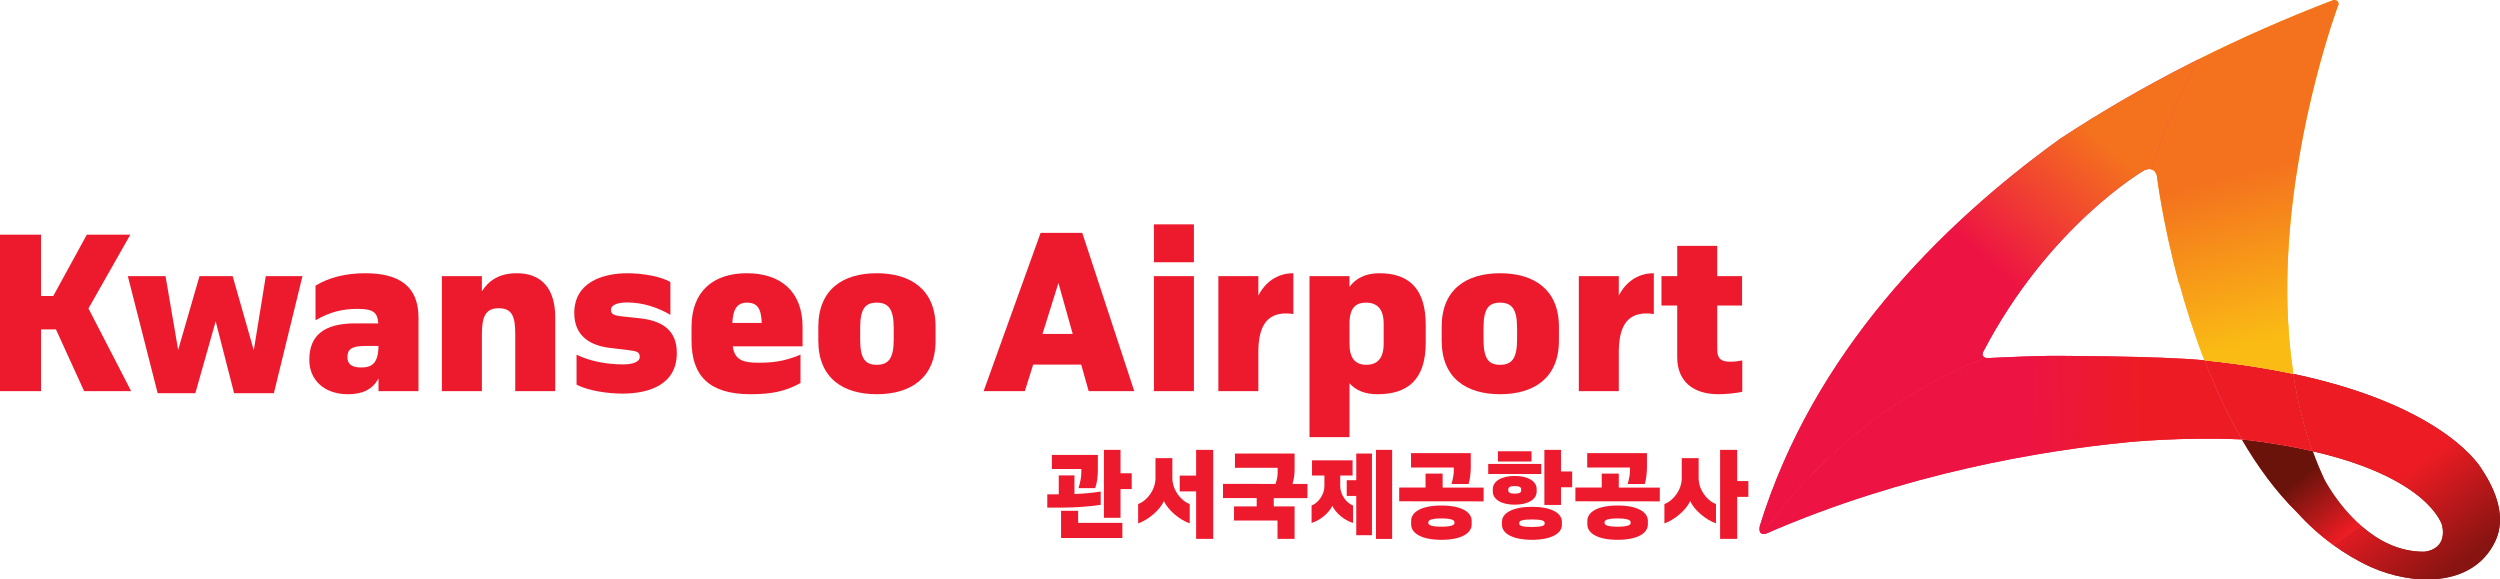
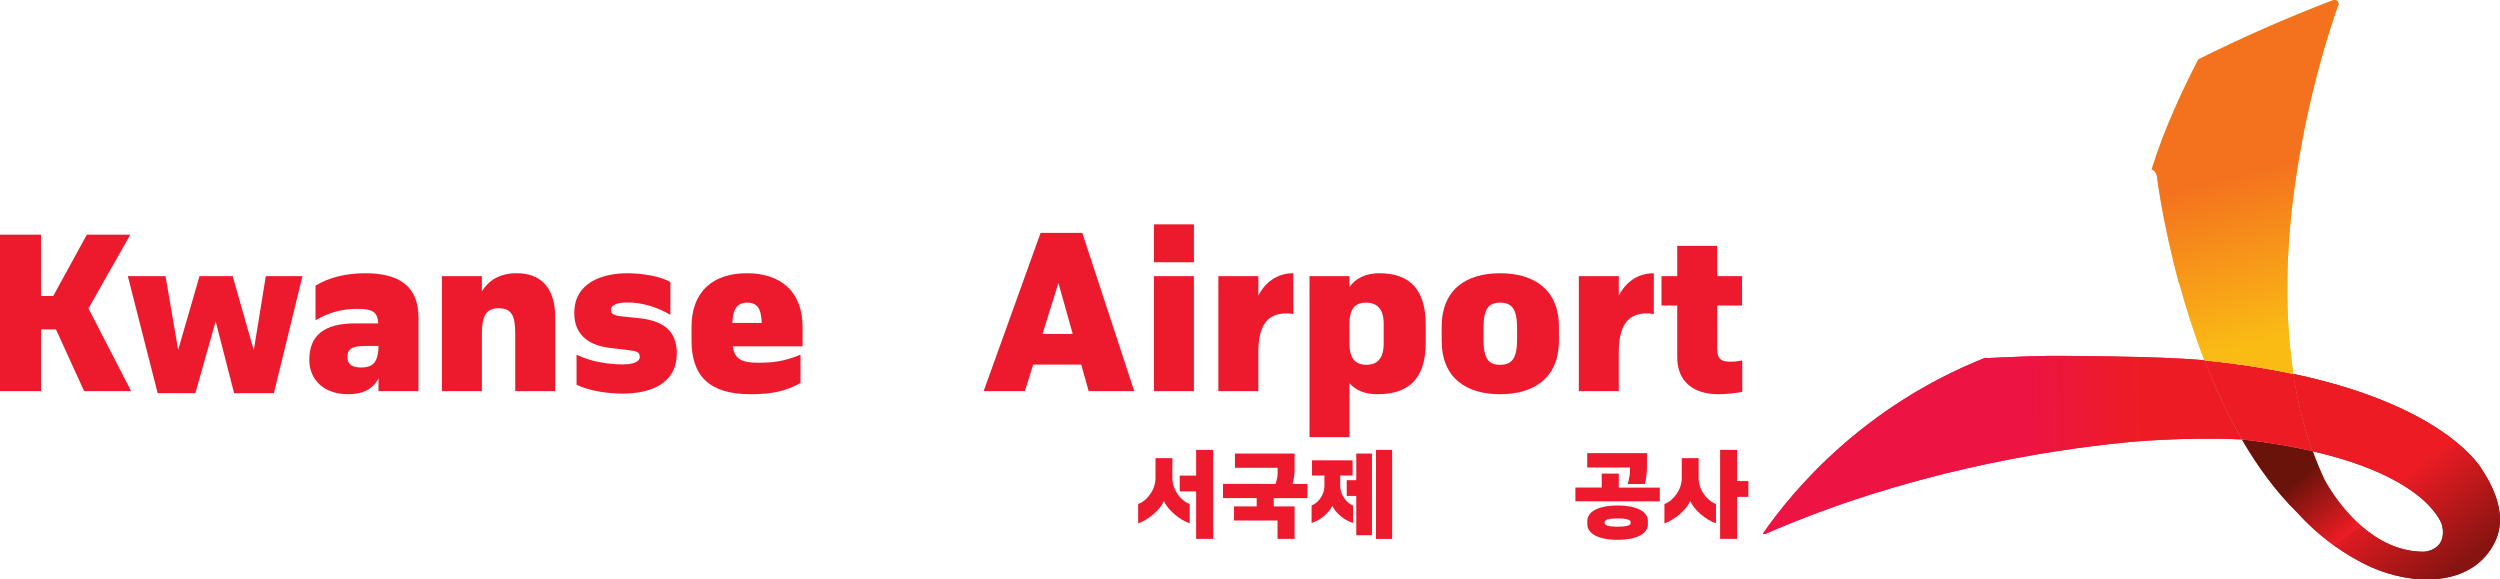
<svg xmlns="http://www.w3.org/2000/svg" id="_레이어_2" data-name="레이어 2" viewBox="0 0 2743.06 635.76">
  <defs>
    <style>
      .cls-1 {
        fill: url(#_무제_그라디언트_4);
      }

      .cls-2 {
        clip-path: url(#clippath-2);
      }

      .cls-3 {
        fill: url(#_무제_그라디언트_2);
      }

      .cls-4 {
        clip-path: url(#clippath-1);
      }

      .cls-5 {
        clip-path: url(#clippath-4);
      }

      .cls-6 {
        clip-path: url(#clippath);
      }

      .cls-7 {
        fill: none;
      }

      .cls-8 {
        clip-path: url(#clippath-3);
      }

      .cls-9 {
        fill: #ed1443;
      }

      .cls-10 {
        fill: #ed1c24;
      }

      .cls-11 {
        fill: url(#_무제_그라디언트_3);
      }

      .cls-12 {
        fill: url(#_무제_그라디언트_5);
      }

      .cls-13 {
        fill: #871411;
      }

      .cls-14 {
        fill: url(#_무제_그라디언트_6);
      }

      .cls-15 {
        fill: #ed1a2d;
      }

      .cls-16 {
        fill: #fabc14;
      }
    </style>
    <clipPath id="clippath">
      <path class="cls-7" d="m2723.68,515.85s-36.81-69.43-207.3-105.59c4.42,28.92,11.29,57.45,21.21,84.88,128.59,29.58,142.01,81.29,142.01,81.29,5.98,27.69-19.83,28.95-19.83,28.95-27.83.19-50.96-12.66-68.74-28.1-11.04,6.55-22.24,14.51-30.63,20.82,12.92,9.36,26.7,17.55,40.97,23.99,44.15,19.97,111.37,23.65,136.29-27.81,12.69-26.32.92-55.74-13.98-78.43" />
    </clipPath>
    <linearGradient id="_무제_그라디언트_6" data-name="무제 그라디언트 6" x1="-231.61" y1="1014.42" x2="-225.26" y2="1014.42" gradientTransform="translate(47947.79 -39211.35) rotate(-127.13) scale(19.18 -59.27)" gradientUnits="userSpaceOnUse">
      <stop offset="0" stop-color="#871411" />
      <stop offset=".95" stop-color="#ed1c24" />
      <stop offset="1" stop-color="#ed1c24" />
    </linearGradient>
    <clipPath id="clippath-1">
      <path class="cls-7" d="m2550.25,525.83c-4.69-10.04-8.88-20.27-12.66-30.68-22.24-5.14-48.01-9.59-77.79-13,17.25,29.61,37.38,57.28,60.9,80.37.17.17.3.31.43.48,11.63,12.83,24.92,24.74,39.26,35.11,8.39-6.31,19.59-14.27,30.63-20.82-26.34-22.9-40.79-51.45-40.79-51.45" />
    </clipPath>
    <linearGradient id="_무제_그라디언트_2" data-name="무제 그라디언트 2" x1="-271.54" y1="1014.18" x2="-265.2" y2="1014.18" gradientTransform="translate(27785.36 -24825.92) rotate(-128.59) scale(15.3 -35.06)" gradientUnits="userSpaceOnUse">
      <stop offset="0" stop-color="#ed1c24" />
      <stop offset=".17" stop-color="#ed1c24" />
      <stop offset="1" stop-color="#69130b" />
    </linearGradient>
    <clipPath id="clippath-2">
      <path class="cls-7" d="m2510.04,292.85c.09-3.38.3-6.73.42-10.05l.2-4.59c7.73-146.34,54.59-271.68,54.59-271.68,1.72-2.91-.33-4.99-.33-4.99-2.25-2.38-5.13-1.29-5.13-1.29-52.74,20.17-101.85,42-147.72,64.92-17.05,32.84-38.04,77.54-51.22,120.73,4.63,1.57,5.69,7.04,5.69,7.04,0,0,6.14,51.12,24.42,118.38l.33-.08c7.17,26.33,16.23,55.04,27.46,84.11,36.59,3.71,69.01,8.86,97.63,14.9-6.05-39.08-7.64-78.81-6.35-117.41" />
    </clipPath>
    <linearGradient id="_무제_그라디언트_3" data-name="무제 그라디언트 3" x1="-147.8" y1="991.49" x2="-141.45" y2="991.49" gradientTransform="translate(53287.32 -17064.13) rotate(-104.28) scale(29.57 -53.95)" gradientUnits="userSpaceOnUse">
      <stop offset="0" stop-color="#fabc14" />
      <stop offset="0" stop-color="#fabc14" />
      <stop offset="1" stop-color="#f4711e" />
    </linearGradient>
    <clipPath id="clippath-3">
      <path class="cls-7" d="m2418.75,395.36c-48.58-4.92-169.86-4.92-169.86-4.92-18.57.33-37.83.99-57.86,1.98l-9.88.48c-1.23.08-2.09-.12-2.78-.38-133.83,53.11-211.26,145.49-244.24,193.26.93.15,2.02.1,3.41-.23,152.77-66.59,303.86-91.21,396.36-100.3,0,0,60.31-6.11,125.91-3.1-16.16-27.88-29.71-57.5-41.05-86.78" />
    </clipPath>
    <linearGradient id="_무제_그라디언트_4" data-name="무제 그라디언트 4" x1="39.33" y1="958.14" x2="45.67" y2="958.14" gradientTransform="translate(2295.03 37054.16) rotate(-1.32) scale(19.67 -38.16)" gradientUnits="userSpaceOnUse">
      <stop offset="0" stop-color="#ed1443" />
      <stop offset="0" stop-color="#ed1443" />
      <stop offset="1" stop-color="#ed1c24" />
    </linearGradient>
    <clipPath id="clippath-4">
-       <path class="cls-7" d="m2178.37,392.52c-1.48-.54-2.14-1.46-2.14-1.46-.4-.3-.6-.63-.73-1.02-.57-1.51.19-3.43.19-3.43,72.31-139.15,176.83-199.71,176.83-199.71,3.57-1.62,6.29-1.68,8.33-1.02v.03c13.18-43.2,34.17-87.89,51.22-120.73-3.23,1.62-6.51,3.25-9.71,4.89-51.56,26.18-98.71,53.85-141.94,82.23-133.48,96.2-270.78,235.5-329.31,424.2,0,0-2.55,8.46,3,9.28,32.99-47.77,110.41-140.14,244.24-193.26" />
-     </clipPath>
+       </clipPath>
    <linearGradient id="_무제_그라디언트_5" data-name="무제 그라디언트 5" x1="-67.51" y1="996.55" x2="-61.16" y2="996.55" gradientTransform="translate(91013.33 79105.24) rotate(-47.49) scale(28.49 -119.15)" gradientUnits="userSpaceOnUse">
      <stop offset="0" stop-color="#ed1443" />
      <stop offset="0" stop-color="#ed1443" />
      <stop offset="1" stop-color="#f4711e" />
    </linearGradient>
  </defs>
  <g id="_레이어_1-2" data-name="레이어 1">
    <g>
      <path class="cls-15" d="m61.37,361.4h-16.37v67.74H0v-171.62h45.01v67.28h13.41l36.82-67.28h47.74l-45.92,80.92,46.83,90.7h-51.6l-30.91-67.74Z" />
      <path class="cls-15" d="m181.62,302.98l13.87,80.92,23.41-80.92h36.37l23.19,81.38,13.18-81.38h40.23l-31.37,128.43h-43.64l-20.23-78.88-22.28,78.88h-41.37l-32.73-128.43h41.37Z" />
      <path class="cls-15" d="m415.3,429.14v-13.87c-6.59,11.82-16.82,17.28-33.64,17.28-25.46,0-42.28-15.23-42.28-37.73,0-26.59,15.91-40.01,50.46-40.01h25.23c-.91-12.05-5.46-15.91-22.73-15.91-15.46,0-29.78,2.96-46.14,12.5v-37.96c14.78-9.09,33.64-13.64,54.55-13.64,37.05,0,58.42,14.09,58.42,48.64v80.7h-43.87Zm-19.09-25.91c11.59,0,18.87-4.32,19.09-23.64h-14.78c-15.46,0-19.32,4.09-19.32,12.5,0,7.5,5,11.14,15,11.14Z" />
      <path class="cls-15" d="m484.86,302.98h43.87v16.59c7.73-12.05,19.32-19.78,38.42-19.78,26.82,0,42.05,16.59,42.05,48.42v80.92h-43.87v-62.96c0-18.87-3.41-27.96-18.18-27.96-13.87,0-18.41,8.64-18.41,27.96v62.96h-43.87v-126.16Z" />
      <path class="cls-15" d="m683.75,399.82c10.68,0,18.19-2.73,18.19-8.18s-3.18-6.37-12.73-7.5l-20.69-2.5c-19.78-2.5-38.42-12.05-38.42-38.19,0-33.64,31.14-43.64,58.42-43.64,15.23,0,36.6,3.18,47.05,9.77v35.92c-12.73-7.73-30-13.64-47.28-13.64-12.05,0-17.96,3.41-17.96,7.96s2.27,6.37,13.64,7.5l17.28,1.82c26.14,2.73,41.37,13.64,41.37,38.19,0,34.78-30.46,44.55-59.56,44.55-16.14,0-36.82-2.96-50.46-9.77v-32.96c13.64,6.82,32.28,10.68,51.14,10.68Z" />
      <path class="cls-15" d="m804,380.04c2.05,14.55,10.68,17.96,27.96,17.96,14.78,0,28.19-1.14,46.37-8.87v31.14c-17.28,9.55-32.73,12.27-55.01,12.27-45.69,0-64.56-20.68-64.56-58.87v-15c0-39.1,23.87-58.87,60.69-58.87s61.15,19.78,61.15,58.87v21.37h-76.6Zm31.82-25.69c-.68-15.68-4.55-22.28-16.37-22.28-10.23,0-15.23,6.59-15.91,22.28h32.28Z" />
-       <path class="cls-15" d="m961.98,299.8c36.82,0,64.56,17.5,64.56,58.87v15c0,41.37-27.73,58.87-64.56,58.87s-64.1-17.5-64.1-58.87v-15c0-41.37,27.28-58.87,64.1-58.87Zm0,100.47c12.73,0,18.64-6.82,18.64-27.73v-12.73c0-20.91-5.91-27.73-18.64-27.73s-18.18,6.82-18.18,27.73v12.73c0,20.91,5.46,27.73,18.18,27.73Z" />
      <path class="cls-15" d="m1141.78,255.48h45.69l57.05,173.67h-50.01l-8.18-29.1h-52.74l-9.09,29.1h-45.23l62.51-173.67Zm35.23,110.93l-15.68-55.92-17.5,55.92h33.19Z" />
      <path class="cls-15" d="m1266.12,246.16h43.87v41.6h-43.87v-41.6Zm0,56.83h43.87v126.16h-43.87v-126.16Z" />
      <path class="cls-15" d="m1411.14,343.9c-21.82,0-30,15-30.46,40.69v44.55h-43.87v-126.16h43.87v21.37c7.5-14.55,20.46-24.55,38.42-24.55v44.78c-2.73-.45-5.46-.68-7.96-.68Z" />
      <path class="cls-15" d="m1436.82,302.98h43.87v11.82c6.82-9.32,17.28-15,32.96-15,32.96,0,50.69,17.73,50.69,56.6v19.55c0,41.37-20.46,56.6-52.96,56.6-14.09,0-23.87-4.32-30.69-12.05v59.1h-43.87v-176.62Zm62.51,97.29c11.59,0,18.87-6.82,18.87-23.19v-21.82c0-16.37-7.27-23.19-19.32-23.19-10.91,0-18.18,5.23-18.18,22.96v22.05c0,15.91,6.14,23.19,18.64,23.19Z" />
      <path class="cls-15" d="m1645.94,299.8c36.82,0,64.56,17.5,64.56,58.87v15c0,41.37-27.73,58.87-64.56,58.87s-64.1-17.5-64.1-58.87v-15c0-41.37,27.28-58.87,64.1-58.87Zm0,100.47c12.73,0,18.64-6.82,18.64-27.73v-12.73c0-20.91-5.91-27.73-18.64-27.73s-18.18,6.82-18.18,27.73v12.73c0,20.91,5.46,27.73,18.18,27.73Z" />
      <path class="cls-15" d="m1806.65,343.9c-21.82,0-30.01,15-30.46,40.69v44.55h-43.87v-126.16h43.87v21.37c7.5-14.55,20.46-24.55,38.42-24.55v44.78c-2.73-.45-5.46-.68-7.96-.68Z" />
      <path class="cls-15" d="m1840.29,335.26h-17.28v-32.28h17.28v-33.19h43.87v33.19h27.28v32.28h-27.28v47.96c0,12.05,6.14,13.64,14.78,13.64,4.55,0,7.27-.45,12.73-1.36v34.32c-7.05,1.82-19.55,2.73-26.37,2.73-26.6,0-45.01-13.41-45.01-40.46v-56.83Z" />
    </g>
    <g>
-       <path class="cls-15" d="m1149.12,542.36h12.58v-20.74h17.22v20.44c10.37-.4,20.94-1.41,28.79-2.72v14.6c-11.18,1.71-27.69,3.02-41.68,3.02h-16.91v-14.6Zm5.03-43.19h50.44v16.61c0,6.44-.7,13.39-2.92,19.83h-18.32c2.01-6.44,3.12-12.38,3.12-17.82v-3.22h-32.32v-15.4Zm10.07,61.31h18.73v13.19h48.53v16.61h-67.25v-29.8Zm65.24-66.85v25.67h12.28v17.32h-12.28v31.51h-18.22v-74.5h18.22Z" />
      <path class="cls-15" d="m1248.8,553.03c10.07-3.72,19.03-15.81,19.03-28.39v-21.95h18.52v21.95c0,12.58,8.96,24.67,19.03,28.39v21.24c-11.48-4.03-23.96-14.8-28.29-24.46-4.33,9.67-16.81,20.44-28.29,24.46v-21.24Zm82.35-59.4v97.66h-18.73v-52.15h-18.02v-17.32h18.02v-28.19h18.73Z" />
      <path class="cls-15" d="m1355.02,497.66h65.44v18.02c0,4.23-.7,10.17-2.32,15.3h16.41v15.6h-36.95v9.06h22.85v35.64h-18.73v-20.14h-47.72v-15.5h24.87v-9.16h-36.95v-15.6l57.59.1c1.51-4.23,2.32-8.46,2.32-11.68v-6.04h-46.81v-15.6Z" />
      <path class="cls-15" d="m1439.09,554.65c7.35-2.72,14.09-11.98,14.09-21.34v-11.58h-13.59v-16.61h44.5v16.61h-13.59v11.58c0,9.36,6.75,18.62,14.09,21.34v19.13c-9.26-2.72-18.93-10.67-22.75-18.73-3.83,8.05-13.49,16.01-22.75,18.73v-19.13Zm38.56-27.79h10.47v-29.2h17.22v89.6h-17.22v-43.09h-10.47v-17.32Zm49.84-33.22v97.66h-17.72v-97.66h17.72Z" />
-       <path class="cls-15" d="m1627.87,550.12l-92.62-.1v-15.1h28.89v-15.3h18.73v15.4h45v15.1Zm-79.64-52.96h65.54v15.91c0,5.24-.91,13.39-2.42,18.02h-18.73c1.31-4.63,2.52-10.37,2.52-13.89v-4.23h-46.92v-15.81Zm.1,74.4c0-9.87,11.48-16.91,33.22-16.91s33.22,7.05,33.22,16.91v3.73c0,9.87-11.48,17.01-33.22,17.01s-33.22-7.15-33.22-17.01v-3.73Zm33.22,6.34c10.07,0,14.3-1.61,14.3-3.83v-1.21c0-2.42-4.23-4.03-14.3-4.03s-14.3,1.61-14.3,4.03v1.21c0,2.21,4.23,3.83,14.3,3.83Z" />
-       <path class="cls-15" d="m1632.91,509.04h58.19v11.08h-58.19v-11.08Zm5.03,27.59c0-8.66,9.56-14.4,24.06-14.4s24.06,5.74,24.06,14.4v2.72c0,8.66-9.56,14.4-24.06,14.4s-24.06-5.74-24.06-14.4v-2.72Zm5.64-41.48h36.85v11.28h-36.85v-11.28Zm4.43,77.22c0-9.56,12.18-16.31,32.92-16.31s32.82,6.75,32.82,16.31v3.62c0,9.46-11.98,16.31-32.82,16.31s-32.92-6.85-32.92-16.31v-3.62Zm13.99-30.71c5.13,0,7.05-1.41,7.05-3.32v-1.61c0-2.01-1.91-3.42-7.05-3.42s-7.05,1.41-7.05,3.42v1.61c0,1.91,1.91,3.32,7.05,3.32Zm18.93,36.55c10.07,0,13.89-1.31,13.89-3.42v-1.21c0-2.32-3.83-3.62-13.89-3.62s-13.99,1.31-13.99,3.62v1.21c0,2.11,3.93,3.42,13.99,3.42Zm31.81-84.57v23.66h12.28v17.32h-12.28v19.43h-18.22v-60.41h18.22Z" />
      <path class="cls-15" d="m1821.18,550.12l-92.62-.1v-15.1h28.89v-15.3h18.73v15.4h45v15.1Zm-79.64-52.96h65.54v15.91c0,5.24-.91,13.39-2.42,18.02h-18.73c1.31-4.63,2.52-10.37,2.52-13.89v-4.23h-46.92v-15.81Zm.1,74.4c0-9.87,11.48-16.91,33.22-16.91s33.22,7.05,33.22,16.91v3.73c0,9.87-11.48,17.01-33.22,17.01s-33.22-7.15-33.22-17.01v-3.73Zm33.22,6.34c10.07,0,14.3-1.61,14.3-3.83v-1.21c0-2.42-4.23-4.03-14.3-4.03s-14.3,1.61-14.3,4.03v1.21c0,2.21,4.23,3.83,14.3,3.83Z" />
      <path class="cls-15" d="m1826.23,553.03c10.07-3.72,19.03-15.81,19.03-28.39v-21.95h18.52v21.95c0,12.58,8.96,24.67,19.03,28.39v21.24c-11.48-4.03-23.96-14.8-28.29-24.46-4.33,9.67-16.81,20.44-28.29,24.46v-21.24Zm79.84-59.4v34.23h12.28v17.32h-12.28v46.11h-18.73v-97.66h18.73Z" />
    </g>
    <g class="cls-6">
      <g>
        <path class="cls-13" d="m2723.68,515.85s-36.81-69.43-207.3-105.59c4.42,28.92,11.29,57.45,21.21,84.88,128.59,29.58,142.01,81.29,142.01,81.29,5.98,27.69-19.83,28.95-19.83,28.95-27.83.19-50.96-12.66-68.74-28.1-11.04,6.55-22.24,14.51-30.63,20.82,12.92,9.36,26.7,17.55,40.97,23.99,44.15,19.97,111.37,23.65,136.29-27.81,12.69-26.32.92-55.74-13.98-78.43" />
        <path class="cls-14" d="m2723.68,515.85s-36.81-69.43-207.3-105.59c4.42,28.92,11.29,57.45,21.21,84.88,128.59,29.58,142.01,81.29,142.01,81.29,5.98,27.69-19.83,28.95-19.83,28.95-27.83.19-50.96-12.66-68.74-28.1-11.04,6.55-22.24,14.51-30.63,20.82,12.92,9.36,26.7,17.55,40.97,23.99,44.15,19.97,111.37,23.65,136.29-27.81,12.69-26.32.92-55.74-13.98-78.43" />
      </g>
    </g>
    <g class="cls-4">
      <g>
        <path class="cls-10" d="m2550.25,525.83c-4.69-10.04-8.88-20.27-12.66-30.68-22.24-5.14-48.01-9.59-77.79-13,17.25,29.61,37.38,57.28,60.9,80.37.17.17.3.31.43.48,11.63,12.83,24.92,24.74,39.26,35.11,8.39-6.31,19.59-14.27,30.63-20.82-26.34-22.9-40.79-51.45-40.79-51.45" />
        <path class="cls-3" d="m2550.25,525.83c-4.69-10.04-8.88-20.27-12.66-30.68-22.24-5.14-48.01-9.59-77.79-13,17.25,29.61,37.38,57.28,60.9,80.37.17.17.3.31.43.48,11.63,12.83,24.92,24.74,39.26,35.11,8.39-6.31,19.59-14.27,30.63-20.82-26.34-22.9-40.79-51.45-40.79-51.45" />
      </g>
    </g>
    <path class="cls-10" d="m2516.38,410.26c-28.62-6.04-61.04-11.18-97.63-14.9,11.34,29.28,24.89,58.89,41.05,86.78,29.78,3.41,55.55,7.87,77.79,13-9.92-27.43-16.79-55.96-21.21-84.88" />
    <g class="cls-2">
      <g>
        <path class="cls-16" d="m2510.04,292.85c.09-3.38.3-6.73.42-10.05l.2-4.59c7.73-146.34,54.59-271.68,54.59-271.68,1.72-2.91-.33-4.99-.33-4.99-2.25-2.38-5.13-1.29-5.13-1.29-52.74,20.17-101.85,42-147.72,64.92-17.05,32.84-38.04,77.54-51.22,120.73,4.63,1.57,5.69,7.04,5.69,7.04,0,0,6.14,51.12,24.42,118.38l.33-.08c7.17,26.33,16.23,55.04,27.46,84.11,36.59,3.71,69.01,8.86,97.63,14.9-6.05-39.08-7.64-78.81-6.35-117.41" />
        <path class="cls-11" d="m2510.04,292.85c.09-3.38.3-6.73.42-10.05l.2-4.59c7.73-146.34,54.59-271.68,54.59-271.68,1.72-2.91-.33-4.99-.33-4.99-2.25-2.38-5.13-1.29-5.13-1.29-52.74,20.17-101.85,42-147.72,64.92-17.05,32.84-38.04,77.54-51.22,120.73,4.63,1.57,5.69,7.04,5.69,7.04,0,0,6.14,51.12,24.42,118.38l.33-.08c7.17,26.33,16.23,55.04,27.46,84.11,36.59,3.71,69.01,8.86,97.63,14.9-6.05-39.08-7.64-78.81-6.35-117.41" />
      </g>
    </g>
    <g class="cls-8">
      <g>
        <path class="cls-9" d="m2418.75,395.36c-48.58-4.92-169.86-4.92-169.86-4.92-18.57.33-37.83.99-57.86,1.98l-9.88.48c-1.23.08-2.09-.12-2.78-.38-133.83,53.11-211.26,145.49-244.24,193.26.93.15,2.02.1,3.41-.23,152.77-66.59,303.86-91.21,396.36-100.3,0,0,60.31-6.11,125.91-3.1-16.16-27.88-29.71-57.5-41.05-86.78" />
        <path class="cls-1" d="m2418.75,395.36c-48.58-4.92-169.86-4.92-169.86-4.92-18.57.33-37.83.99-57.86,1.98l-9.88.48c-1.23.08-2.09-.12-2.78-.38-133.83,53.11-211.26,145.49-244.24,193.26.93.15,2.02.1,3.41-.23,152.77-66.59,303.86-91.21,396.36-100.3,0,0,60.31-6.11,125.91-3.1-16.16-27.88-29.71-57.5-41.05-86.78" />
      </g>
    </g>
    <g class="cls-5">
      <g>
        <path class="cls-9" d="m2178.37,392.52c-1.48-.54-2.14-1.46-2.14-1.46-.4-.3-.6-.63-.73-1.02-.57-1.51.19-3.43.19-3.43,72.31-139.15,176.83-199.71,176.83-199.71,3.57-1.62,6.29-1.68,8.33-1.02v.03c13.18-43.2,34.17-87.89,51.22-120.73-3.23,1.62-6.51,3.25-9.71,4.89-51.56,26.18-98.71,53.85-141.94,82.23-133.48,96.2-270.78,235.5-329.31,424.2,0,0-2.55,8.46,3,9.28,32.99-47.77,110.41-140.14,244.24-193.26" />
        <path class="cls-12" d="m2178.37,392.52c-1.48-.54-2.14-1.46-2.14-1.46-.4-.3-.6-.63-.73-1.02-.57-1.51.19-3.43.19-3.43,72.31-139.15,176.83-199.71,176.83-199.71,3.57-1.62,6.29-1.68,8.33-1.02v.03c13.18-43.2,34.17-87.89,51.22-120.73-3.23,1.62-6.51,3.25-9.71,4.89-51.56,26.18-98.71,53.85-141.94,82.23-133.48,96.2-270.78,235.5-329.31,424.2,0,0-2.55,8.46,3,9.28,32.99-47.77,110.41-140.14,244.24-193.26" />
      </g>
    </g>
  </g>
</svg>